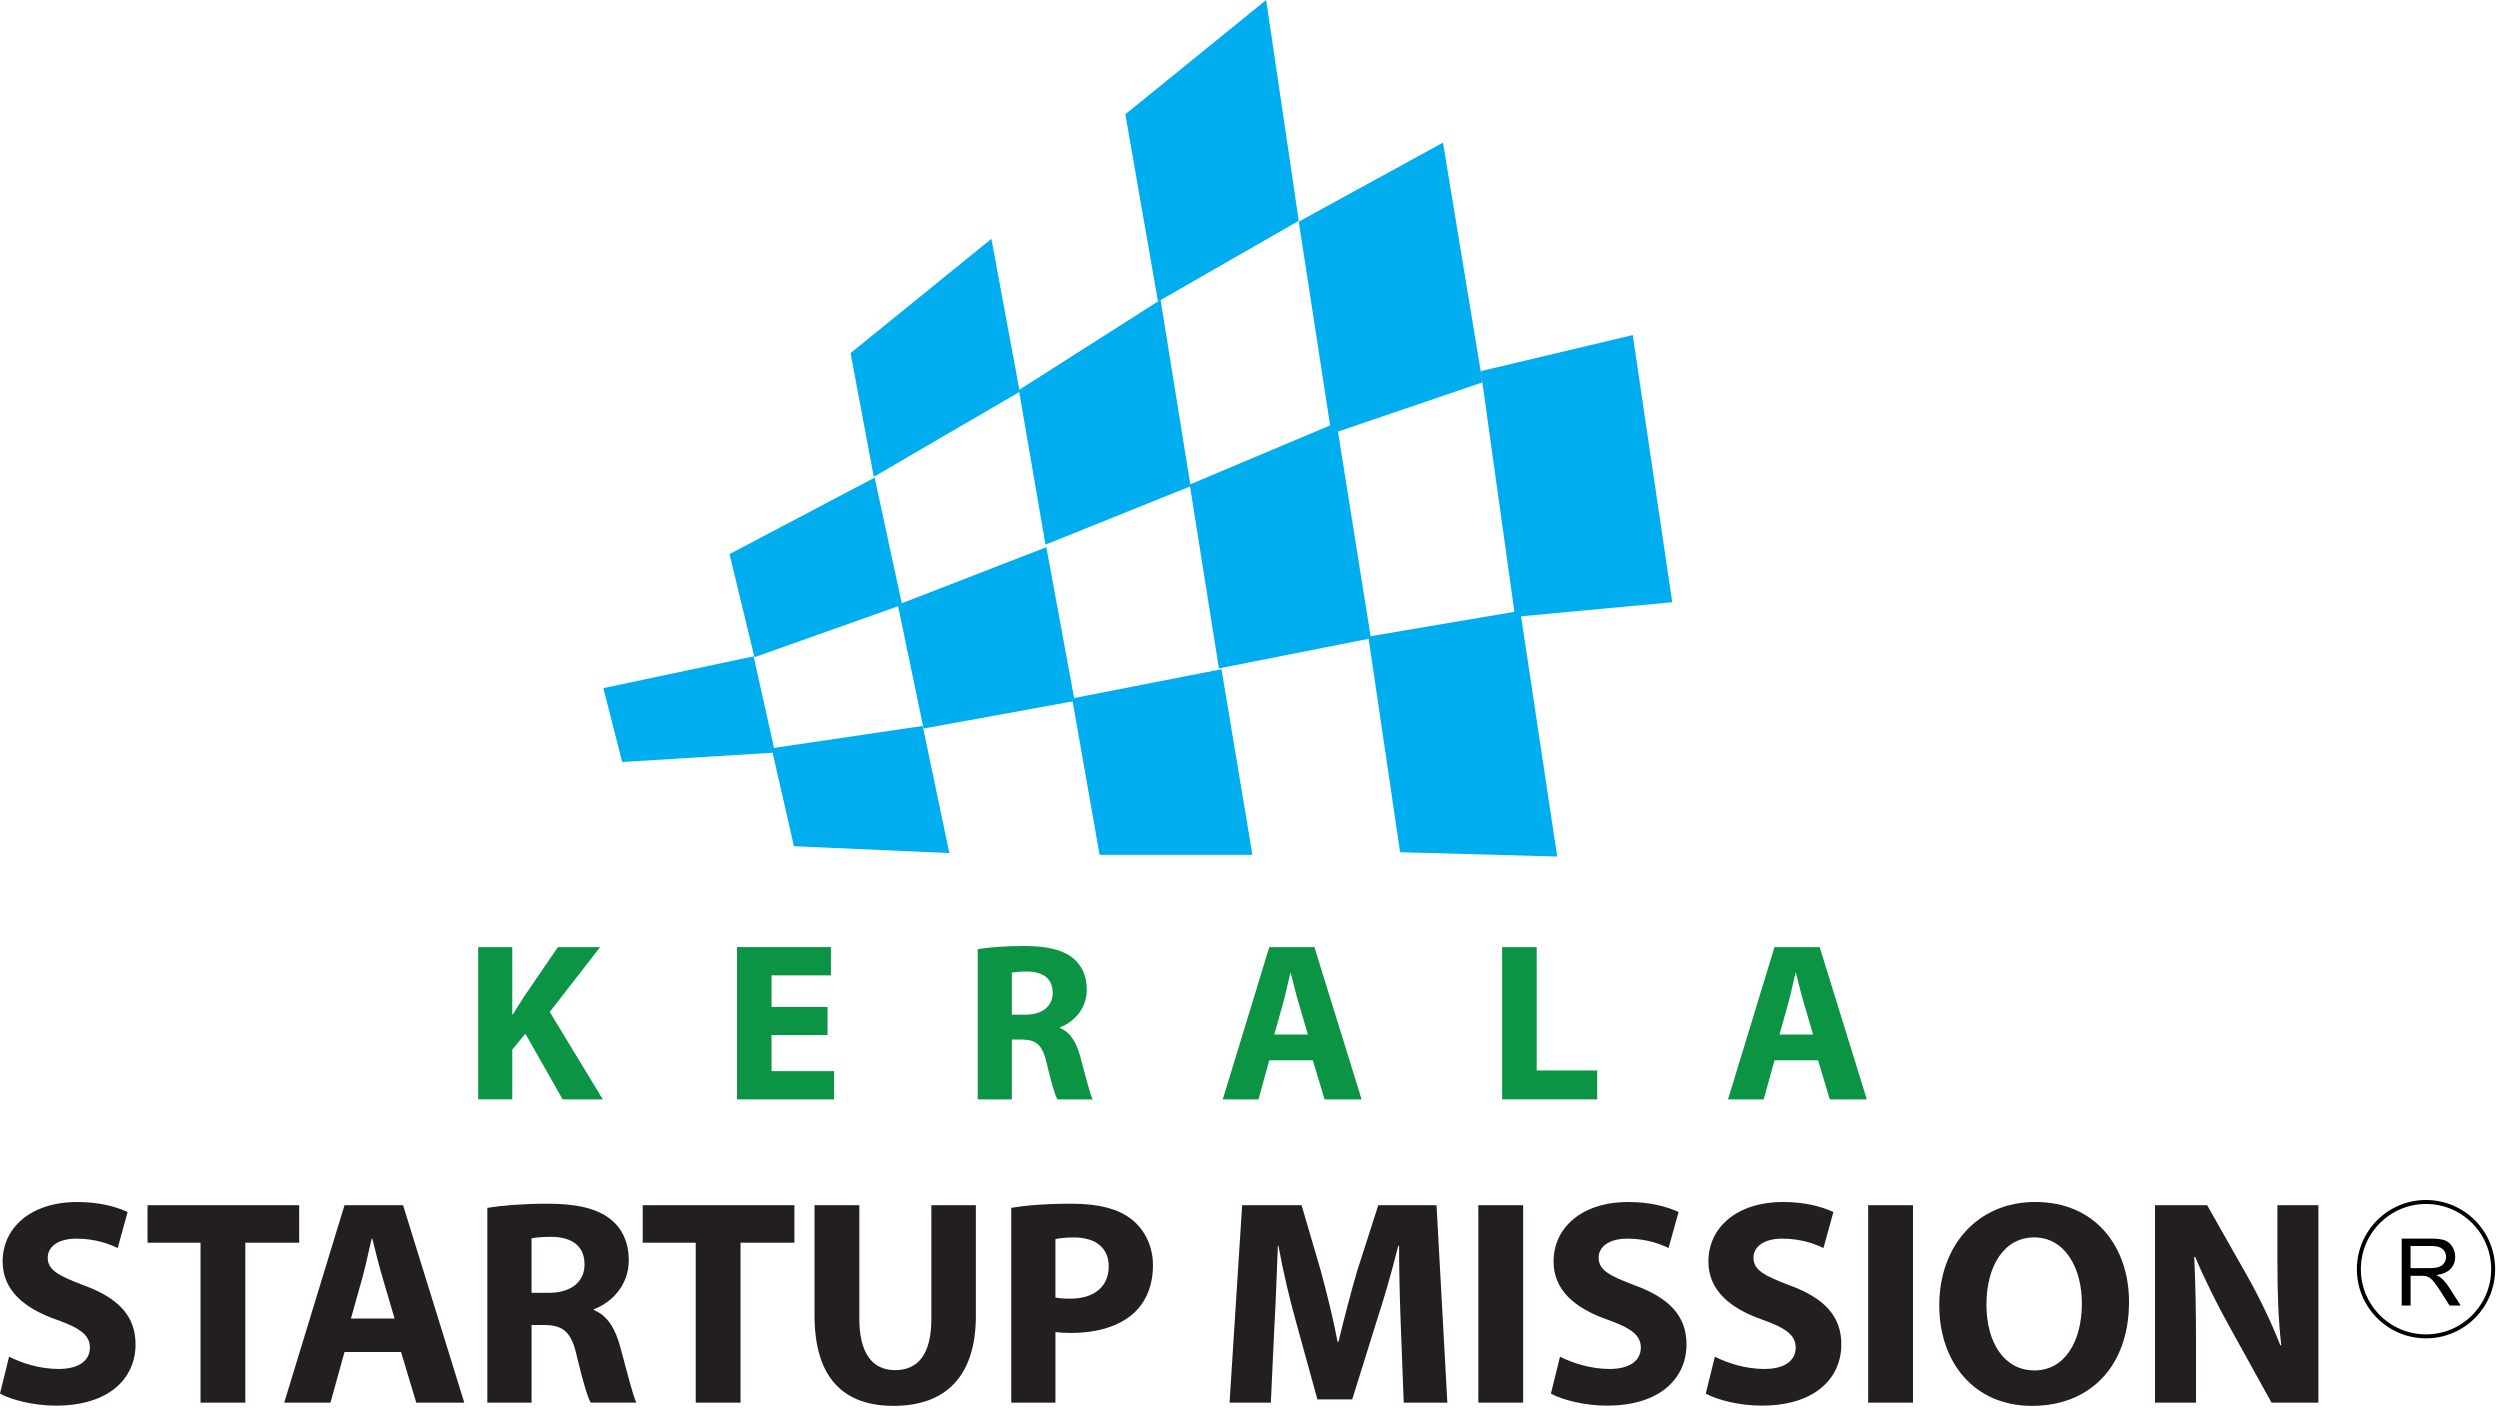
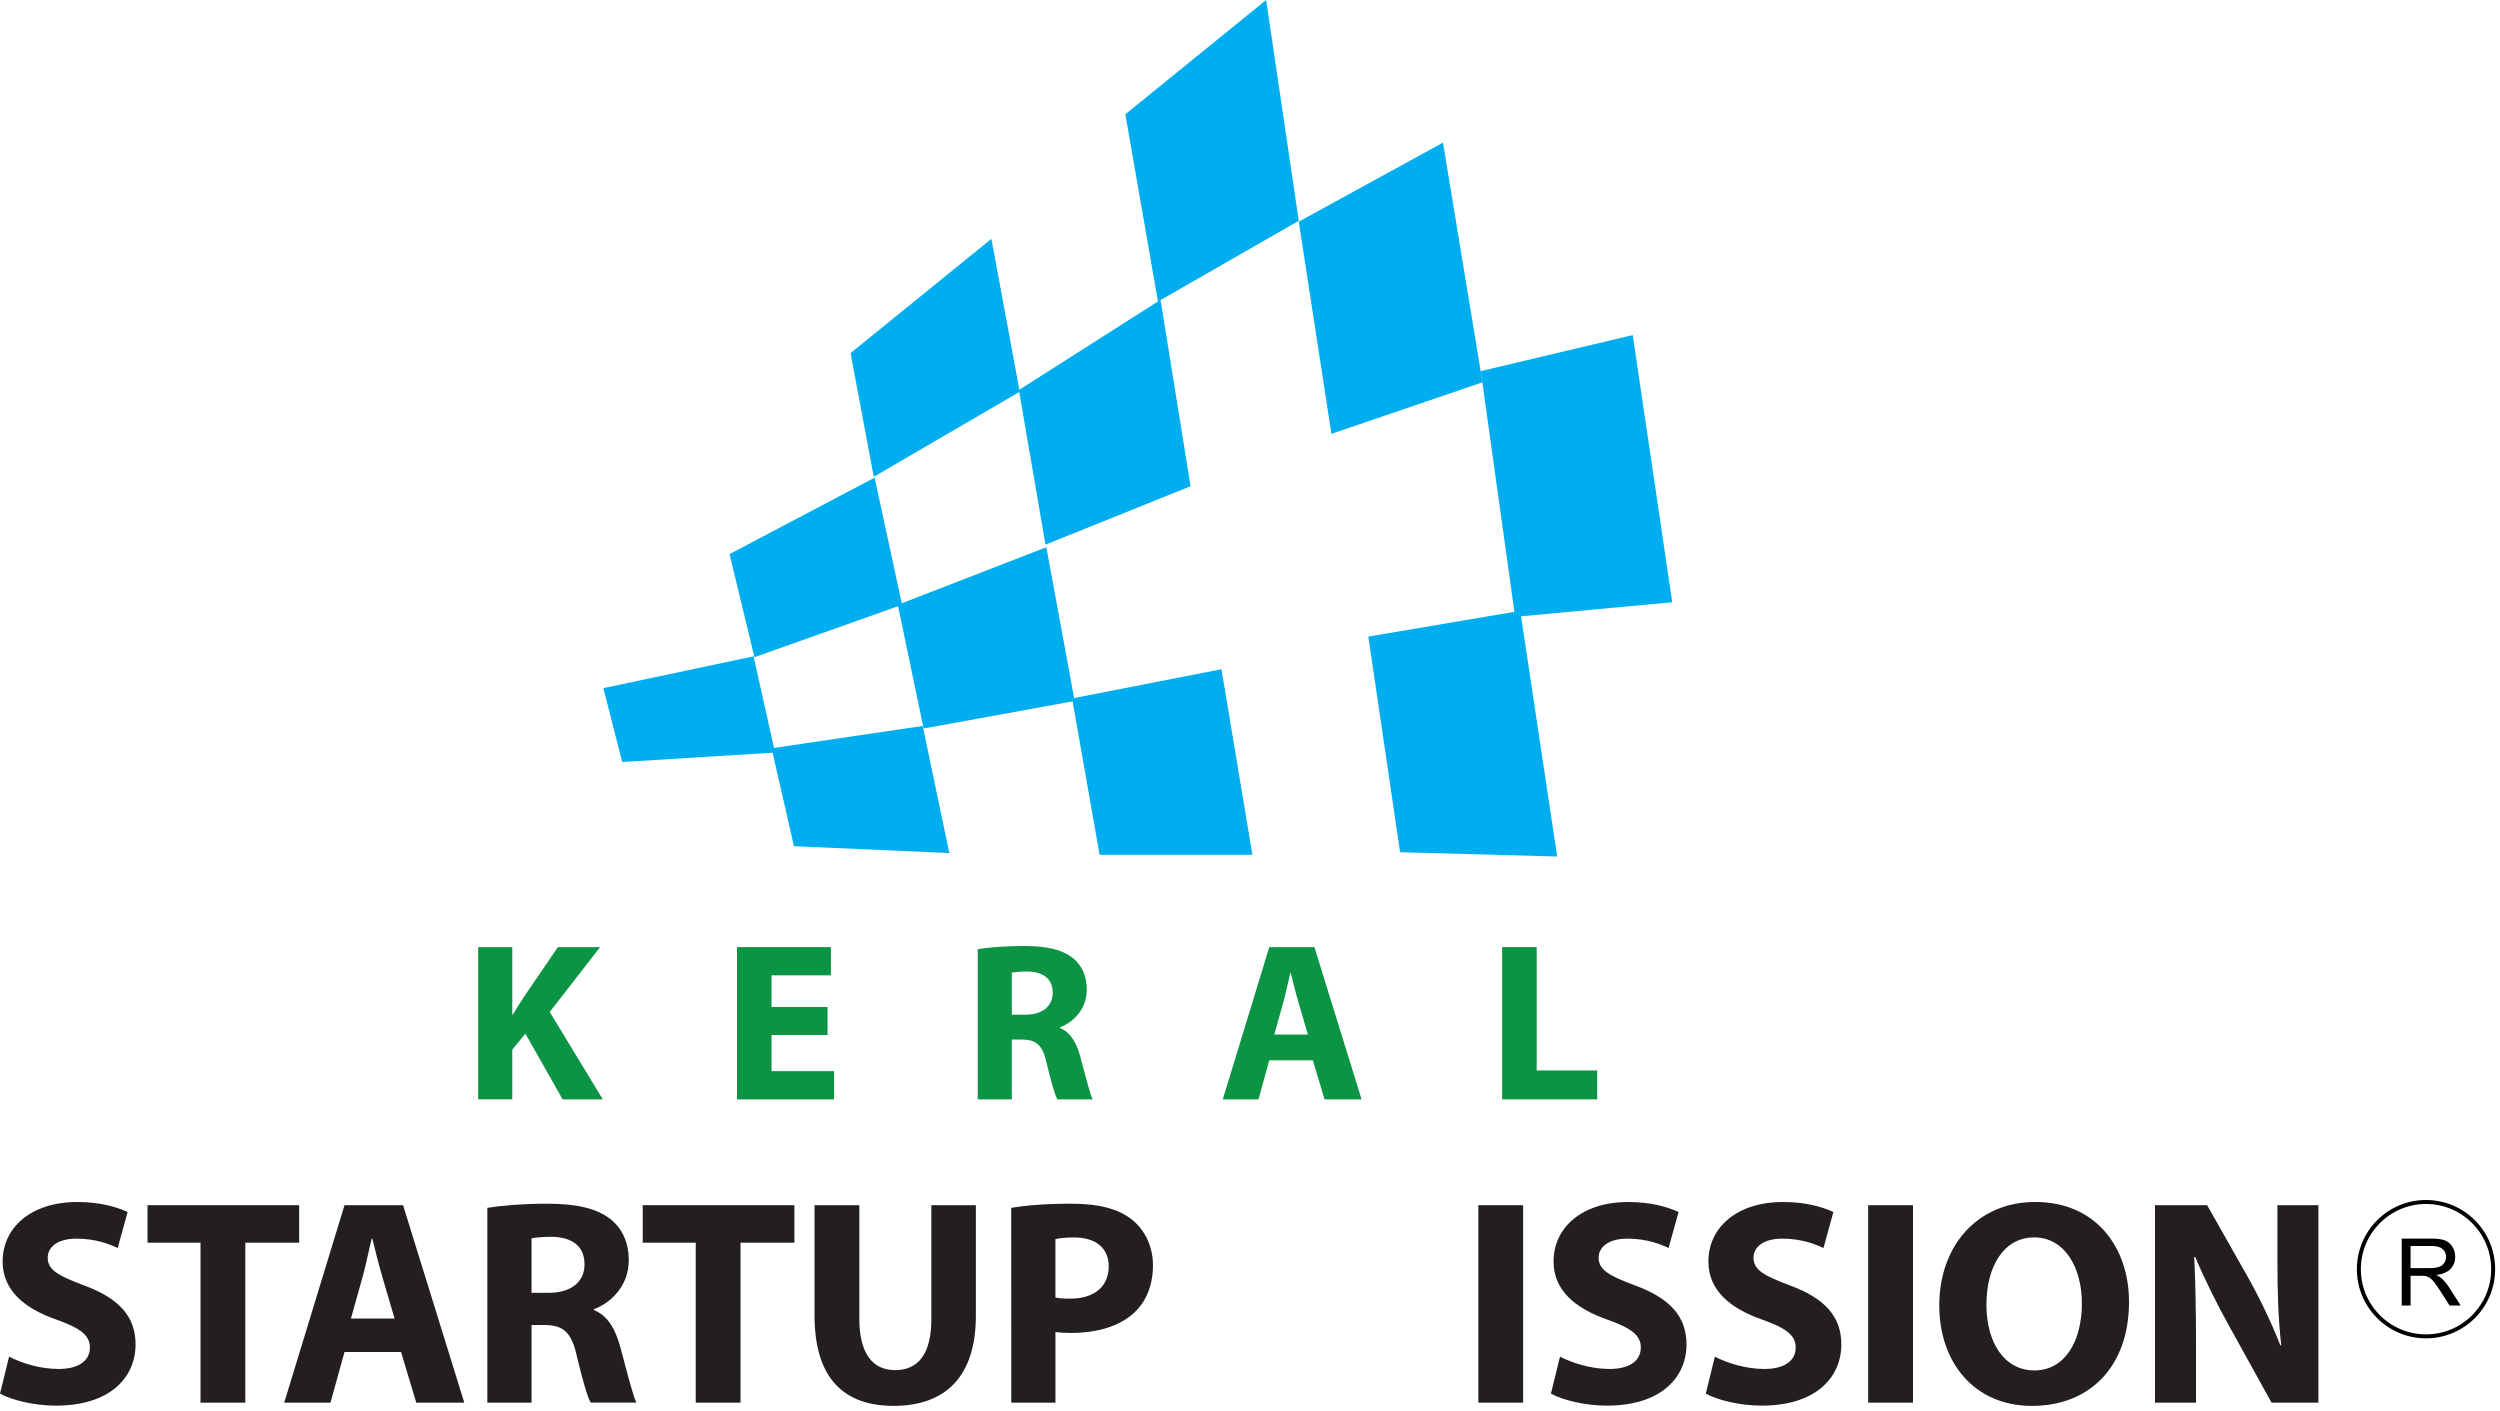
<svg xmlns="http://www.w3.org/2000/svg" width="365" height="206" viewBox="0 0 365 206" fill="none">
  <path d="M148.881 57.195L127.571 69.615L124.185 51.552L144.745 34.871L148.881 57.195Z" fill="#00AEEF" />
  <path d="M189.62 32.236L169.063 44.027L164.301 16.683L184.856 0L189.62 32.236Z" fill="#00AEEF" />
  <path d="M216.446 55.819L194.384 63.341L189.62 32.361L210.677 20.823L216.446 55.819Z" fill="#00AEEF" />
  <path d="M244.148 87.927L221.205 90.059L216.193 54.185L238.379 48.92L244.148 87.927Z" fill="#00AEEF" />
-   <path d="M200.15 93.195L177.961 97.584L173.699 70.743L195.136 61.712L200.15 93.195Z" fill="#00AEEF" />
  <path d="M227.35 125.051L204.414 124.425L199.773 92.942L221.956 89.181L227.35 125.051Z" fill="#00AEEF" />
  <path d="M173.824 70.989L152.64 79.517L148.756 56.945L169.438 43.77L173.824 70.989Z" fill="#00AEEF" />
  <path d="M156.903 102.344L134.841 106.363L131.08 88.3L152.767 79.895L156.903 102.344Z" fill="#00AEEF" />
  <path d="M182.85 124.798H160.537L156.526 101.971L178.338 97.707L182.85 124.798Z" fill="#00AEEF" />
  <path d="M138.603 124.548L115.915 123.544L112.654 109.248L134.716 105.985L138.603 124.548Z" fill="#00AEEF" />
  <path d="M131.705 88.3L110.146 95.95L106.512 80.898L127.696 69.735L131.705 88.3Z" fill="#00AEEF" />
  <path d="M113.157 109.874L90.844 111.253L88.086 100.467L110.021 95.825L113.157 109.874Z" fill="#00AEEF" />
  <path d="M69.814 138.28H74.792V148.108H74.889C75.385 147.25 75.913 146.458 76.406 145.666L81.45 138.28H87.615L80.263 147.746L88.01 160.509H82.144L76.704 150.909L74.792 153.25V160.504H69.814V138.28Z" fill="#0B9444" />
  <path d="M120.82 151.111H112.645V156.386H121.775V160.511H107.601V138.278H121.313V142.403H112.645V147.018H120.82V151.111Z" fill="#0B9444" />
  <path d="M142.75 138.574C144.365 138.312 146.773 138.114 149.442 138.114C152.74 138.114 155.046 138.61 156.628 139.864C157.947 140.922 158.67 142.469 158.67 144.515C158.67 147.35 156.66 149.3 154.748 149.99V150.087C156.296 150.711 157.154 152.201 157.715 154.245C158.406 156.752 159.098 159.653 159.528 160.511H154.386C154.022 159.885 153.497 158.072 152.837 155.335C152.244 152.563 151.287 151.803 149.245 151.773H147.728V160.516H142.75V138.574ZM147.728 148.142H149.706C152.212 148.142 153.695 146.888 153.695 144.943C153.695 142.897 152.31 141.871 150.002 141.841C148.781 141.841 148.089 141.941 147.728 142.007V148.142Z" fill="#0B9444" />
  <path d="M185.315 154.804L183.734 160.511H178.525L185.315 138.278H191.905L198.793 160.511H193.387L191.673 154.804H185.315ZM190.952 151.045L189.572 146.331C189.176 145.011 188.78 143.359 188.451 142.042H188.387C188.055 143.359 187.73 145.041 187.366 146.331L186.047 151.045H190.952Z" fill="#0B9444" />
  <path d="M219.313 138.28H224.357V156.288H233.192V160.509H219.313V138.28Z" fill="#0B9444" />
-   <path d="M259.079 154.804L257.498 160.511H252.289L259.079 138.278H265.669L272.557 160.511H267.151L265.437 154.804H259.079ZM264.711 151.045L263.329 146.331C262.933 145.011 262.537 143.359 262.21 142.042H262.144C261.812 143.359 261.487 145.041 261.123 146.331L259.804 151.045H264.711Z" fill="#0B9444" />
  <path d="M1.326 198.074C3.079 198.973 5.771 199.869 8.55 199.869C11.543 199.869 13.123 198.629 13.123 196.748C13.123 194.95 11.754 193.924 8.293 192.684C3.507 191.02 0.384 188.367 0.384 184.174C0.384 179.254 4.489 175.493 11.284 175.493C14.533 175.493 16.925 176.178 18.635 176.949L17.182 182.212C16.027 181.657 13.976 180.842 11.156 180.842C8.334 180.842 6.965 182.123 6.965 183.621C6.965 185.464 8.591 186.274 12.309 187.687C17.396 189.566 19.791 192.219 19.791 196.281C19.791 201.114 16.073 205.224 8.164 205.224C4.873 205.224 1.624 204.37 0 203.469L1.326 198.074Z" fill="#231F20" />
  <path d="M29.276 181.434H21.537V175.959H43.681V181.434H35.816V204.789H29.276V181.434Z" fill="#231F20" />
  <path d="M50.301 197.389L48.247 204.789H41.494L50.299 175.959H58.849L67.786 204.789H60.775L58.551 197.389H50.301ZM57.609 192.508L55.813 186.392C55.299 184.681 54.787 182.544 54.36 180.833H54.273C53.846 182.544 53.419 184.726 52.948 186.392L51.238 192.508H57.609Z" fill="#231F20" />
  <path d="M71.151 176.343C73.246 176.004 76.365 175.74 79.829 175.74C84.104 175.74 87.094 176.384 89.147 178.011C90.858 179.381 91.799 181.386 91.799 184.039C91.799 187.716 89.191 190.242 86.712 191.138V191.268C88.722 192.08 89.832 194.005 90.56 196.656C91.458 199.912 92.356 203.674 92.911 204.784H86.241C85.771 203.974 85.088 201.617 84.233 198.069C83.465 194.476 82.225 193.491 79.574 193.45H77.609V204.786H71.151V176.343ZM77.605 188.747H80.17C83.419 188.747 85.341 187.122 85.341 184.599C85.341 181.946 83.544 180.621 80.554 180.576C78.974 180.576 78.075 180.705 77.605 180.792V188.747Z" fill="#231F20" />
  <path d="M101.577 181.434H93.839V175.959H115.983V181.434H108.117V204.789H101.577V181.434Z" fill="#231F20" />
  <path d="M125.463 175.959V192.554C125.463 197.519 127.344 200.04 130.677 200.04C134.098 200.04 135.978 197.641 135.978 192.554V175.959H142.475V192.126C142.475 201.023 137.986 205.257 130.461 205.257C123.196 205.257 118.921 201.232 118.921 192.037V175.959H125.463Z" fill="#231F20" />
  <path d="M147.639 176.343C149.647 176.004 152.472 175.74 156.446 175.74C160.465 175.74 163.328 176.514 165.254 178.055C167.091 179.511 168.333 181.9 168.333 184.728C168.333 187.55 167.391 189.946 165.681 191.573C163.457 193.671 160.167 194.608 156.319 194.608C155.464 194.608 154.695 194.565 154.095 194.481V204.789H147.642L147.639 176.343ZM154.093 189.432C154.65 189.564 155.332 189.602 156.274 189.602C159.735 189.602 161.874 187.848 161.874 184.899C161.874 182.246 160.035 180.667 156.788 180.667C155.462 180.667 154.564 180.796 154.093 180.919V189.432Z" fill="#231F20" />
-   <path d="M204.523 193.753C204.391 190.288 204.266 186.096 204.266 181.9H204.137C203.236 185.58 202.045 189.689 200.93 193.068L197.426 204.313H192.341L189.262 193.15C188.321 189.771 187.336 185.664 186.654 181.9H186.568C186.399 185.794 186.27 190.242 186.052 193.837L185.544 204.789H179.514L181.353 175.959H190.029L192.849 185.582C193.749 188.92 194.647 192.511 195.286 195.89H195.416C196.228 192.552 197.21 188.745 198.151 185.539L201.23 175.957H209.733L211.313 204.789H204.944L204.523 193.753Z" fill="#231F20" />
  <path d="M222.379 175.959V204.789H215.836V175.959H222.379Z" fill="#231F20" />
  <path d="M227.761 198.074C229.512 198.973 232.207 199.869 234.984 199.869C237.976 199.869 239.559 198.629 239.559 196.747C239.559 194.95 238.19 193.924 234.727 192.683C229.942 191.02 226.82 188.367 226.82 184.173C226.82 179.254 230.925 175.493 237.719 175.493C240.971 175.493 243.363 176.178 245.073 176.949L243.613 182.212C242.463 181.657 240.414 180.842 237.59 180.842C234.77 180.842 233.401 182.123 233.401 183.62C233.401 185.464 235.027 186.274 238.745 187.687C243.834 189.566 246.229 192.219 246.229 196.281C246.229 201.114 242.506 205.223 234.602 205.223C231.307 205.223 228.059 204.37 226.433 203.469L227.761 198.074Z" fill="#231F20" />
  <path d="M250.365 198.074C252.118 198.973 254.811 199.869 257.592 199.869C260.58 199.869 262.169 198.629 262.169 196.747C262.169 194.95 260.798 193.924 257.337 192.683C252.553 191.02 249.426 188.367 249.426 184.173C249.426 179.254 253.533 175.493 260.33 175.493C263.579 175.493 265.969 176.178 267.679 176.949L266.226 182.212C265.071 181.657 263.02 180.842 260.2 180.842C257.38 180.842 256.011 182.123 256.011 183.62C256.011 185.464 257.633 186.274 261.355 187.687C266.44 189.566 268.834 192.219 268.834 196.281C268.834 201.114 265.116 205.223 257.207 205.223C253.919 205.223 250.665 204.37 249.044 203.469L250.365 198.074Z" fill="#231F20" />
  <path d="M279.295 175.959V204.789H272.752V175.959H279.295Z" fill="#231F20" />
  <path d="M310.837 190.073C310.837 199.526 305.105 205.26 296.684 205.26C288.134 205.26 283.133 198.8 283.133 190.588C283.133 181.946 288.652 175.488 297.155 175.488C306.005 175.488 310.837 182.119 310.837 190.073ZM290.021 190.458C290.021 196.103 292.668 200.081 297.03 200.081C301.437 200.081 303.954 195.887 303.954 190.283C303.954 185.108 301.475 180.66 296.989 180.66C292.584 180.66 290.021 184.856 290.021 190.458Z" fill="#231F20" />
  <path d="M314.63 204.789V175.959H322.244L328.227 186.524C329.937 189.564 331.647 193.154 332.929 196.408H333.059C332.631 192.599 332.504 188.706 332.504 184.389V175.961H338.487V204.791H331.647L325.491 193.666C323.781 190.585 321.903 186.867 320.49 183.488L320.361 183.532C320.534 187.338 320.618 191.402 320.618 196.106V204.789H314.63Z" fill="#231F20" />
  <path d="M354.197 195.109C359.611 195.109 364 190.717 364 185.3C364 179.882 359.611 175.49 354.197 175.49C348.783 175.49 344.394 179.882 344.394 185.3C344.394 190.717 348.783 195.109 354.197 195.109Z" stroke="black" stroke-width="0.58" stroke-miterlimit="10" />
  <path d="M350.649 190.608V180.835H354.979C355.85 180.835 356.512 180.924 356.964 181.097C357.417 181.275 357.778 181.584 358.051 182.028C358.324 182.471 358.458 182.963 358.458 183.5C358.458 184.194 358.233 184.779 357.785 185.254C357.337 185.73 356.644 186.032 355.707 186.16C356.048 186.324 356.309 186.488 356.487 186.647C356.864 186.993 357.221 187.427 357.56 187.946L359.259 190.606H357.633L356.341 188.572C355.964 187.985 355.652 187.537 355.409 187.225C355.166 186.913 354.945 186.697 354.754 186.572C354.558 186.447 354.363 186.36 354.163 186.312C354.017 186.28 353.776 186.265 353.444 186.265H351.946V190.604H350.649V190.608ZM351.941 185.147H354.72C355.311 185.147 355.773 185.088 356.105 184.963C356.437 184.842 356.691 184.647 356.864 184.376C357.037 184.11 357.123 183.816 357.123 183.5C357.123 183.038 356.955 182.658 356.619 182.36C356.282 182.062 355.755 181.914 355.031 181.914H351.941V185.147Z" fill="black" />
</svg>